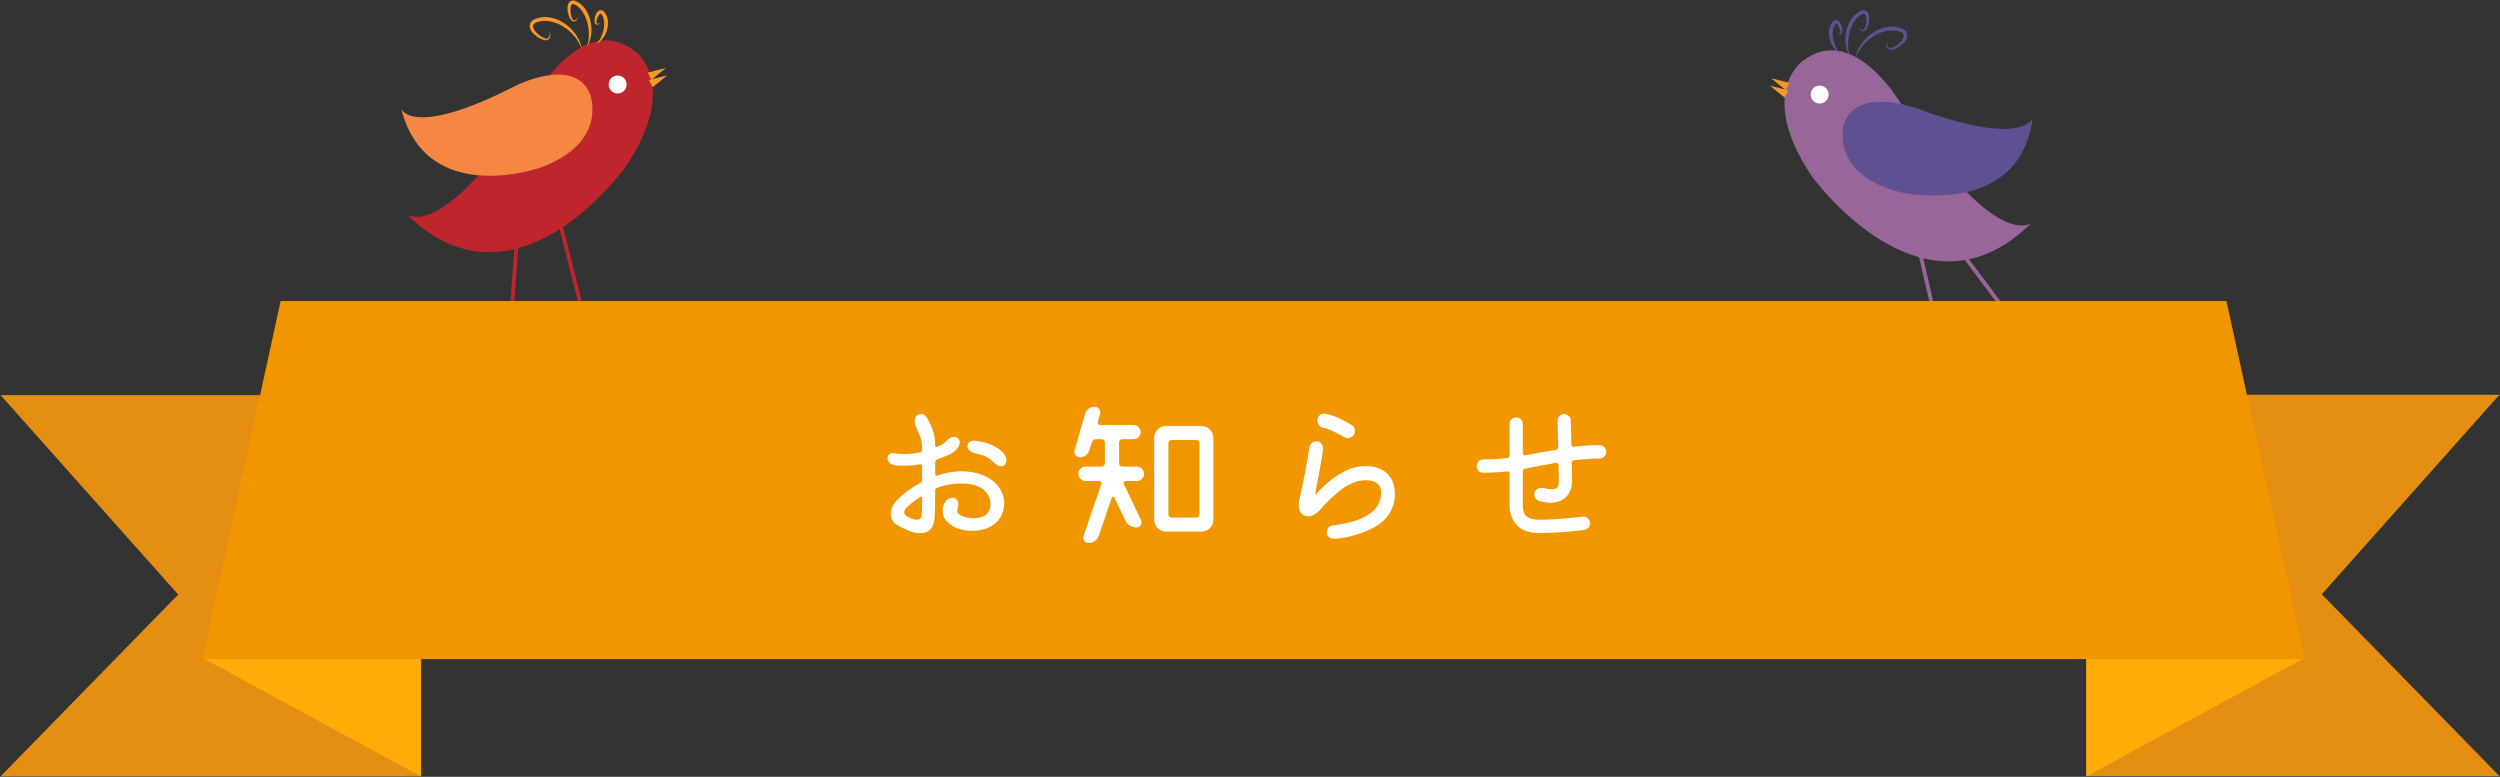
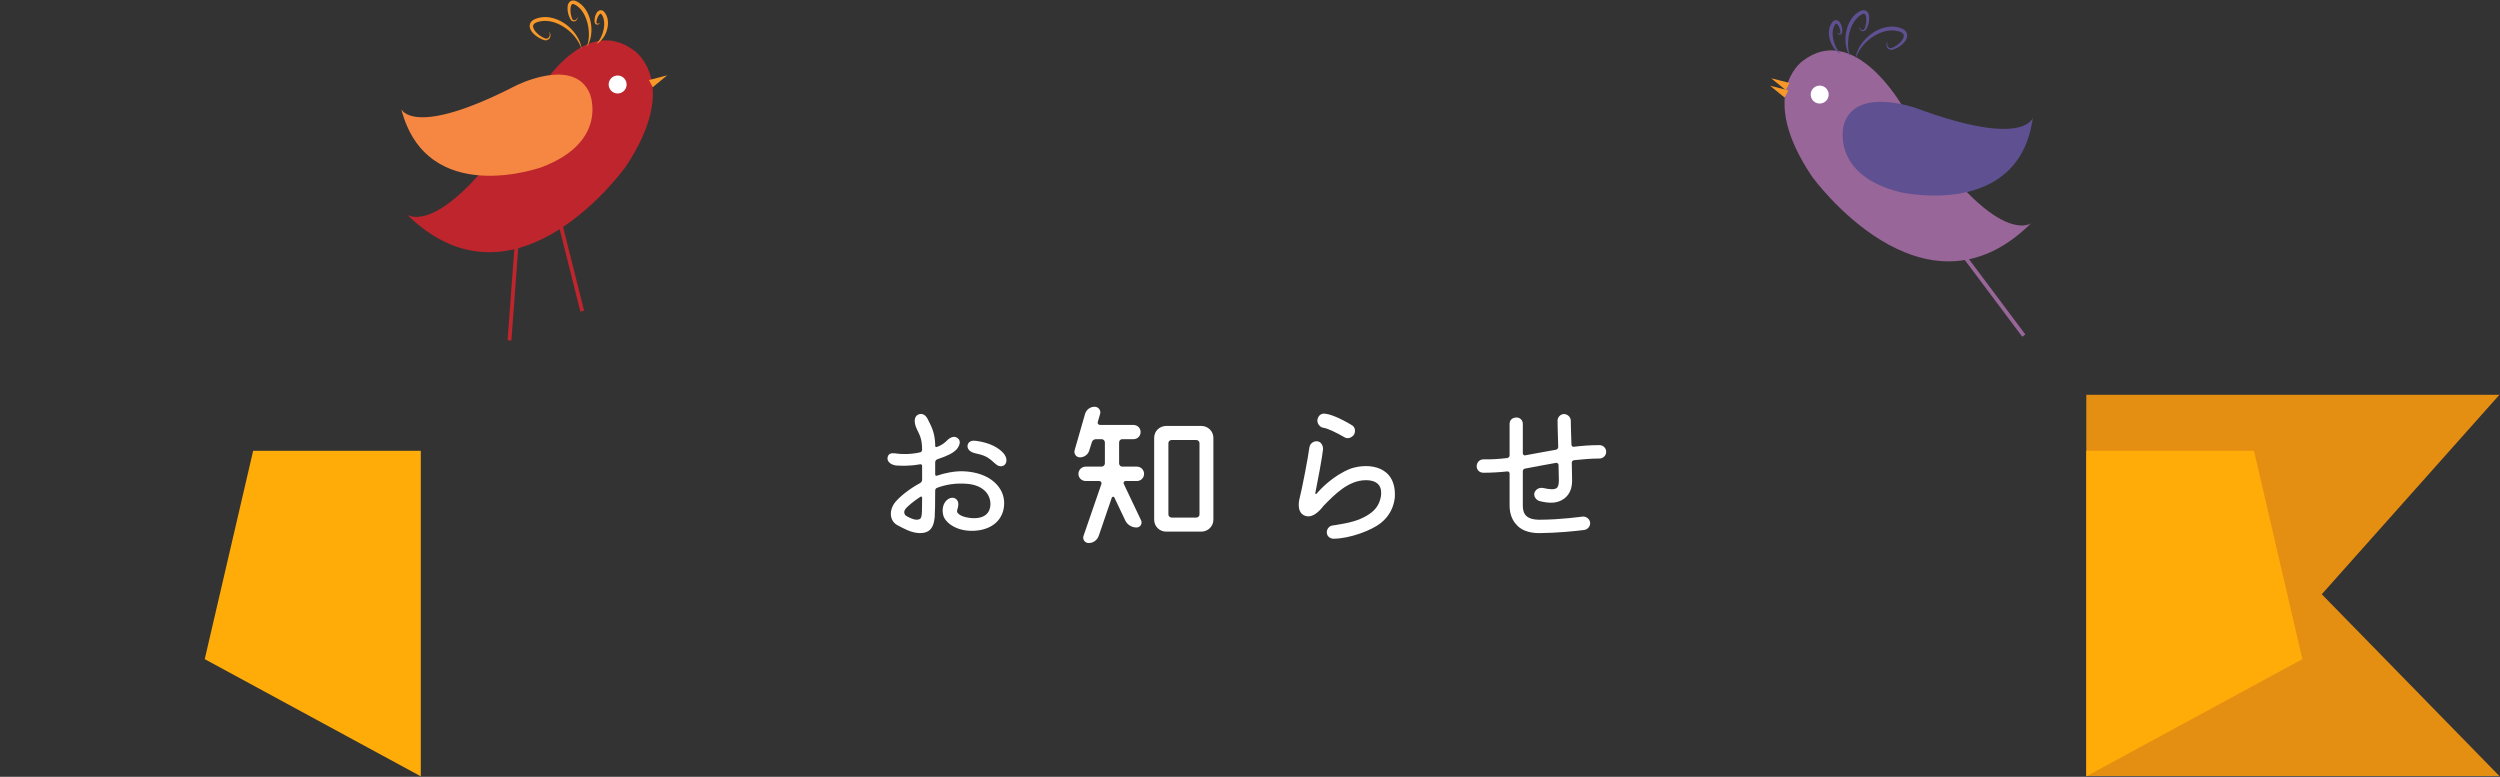
<svg xmlns="http://www.w3.org/2000/svg" version="1.1" id="レイヤー_1" x="0px" y="0px" width="560px" height="174px" viewBox="0 0 560 174" enable-background="new 0 0 560 174" xml:space="preserve">
  <rect x="0" y="0" width="560" height="174" fill="#333333" stroke="none" />
  <g>
    <g>
      <g id="XMLID_171_">
        <g id="XMLID_598_">
          <path id="XMLID_608_" fill="#BE252C" d="M91.2,48.085c0,0,8.374,6.362,28.51-26.216c0,0,10.726-19.526,22.531-10.401      c0,0,10.247,7.307-2.033,25.798C140.208,37.267,115.617,72.029,91.2,48.085z" />
          <path id="XMLID_607_" fill="#F58742" d="M89.881,24.436c0,0,2.629,6.594,25.616-5.23c0,0,13.141-6.688,16.651,1.834      c0,0,4.3,10.644-10.753,16.389C121.395,37.43,95.663,46.787,89.881,24.436z" />
          <line id="XMLID_606_" fill="none" stroke="#BE252C" stroke-width="0.862" stroke-miterlimit="10" x1="125.586" y1="50.449" x2="130.421" y2="69.693" />
          <line id="XMLID_605_" fill="none" stroke="#BE252C" stroke-width="0.862" stroke-miterlimit="10" x1="115.993" y1="50.976" x2="114.124" y2="76.25" />
          <g id="XMLID_602_">
            <g id="XMLID_603_">
              <path id="XMLID_604_" fill="#F79829" d="M123.009,6.958c0.213,0.358,0.359,0.795,0.264,1.25        c-0.046,0.225-0.18,0.447-0.378,0.593c-0.197,0.148-0.435,0.217-0.666,0.248l-0.016,0.002l-0.043-0.008        c-0.514-0.096-0.989-0.314-1.439-0.564c-0.449-0.256-0.867-0.568-1.241-0.946c-0.363-0.38-0.717-0.832-0.821-1.456        c-0.055-0.306,0-0.665,0.16-0.957c0.159-0.297,0.403-0.511,0.647-0.67l0.011-0.007l0.024-0.012        c1.117-0.571,2.426-0.732,3.639-0.526c1.223,0.197,2.349,0.693,3.359,1.375c0.989,0.664,1.841,1.553,2.52,2.522        c0.67,0.977,1.159,2.103,1.282,3.265c-0.337-1.118-0.947-2.103-1.668-2.974c-0.723-0.878-1.591-1.597-2.555-2.188        c-0.942-0.565-1.995-0.998-3.069-1.16c-1.073-0.16-2.18-0.055-3.146,0.416l0.034-0.019c-0.355,0.208-0.532,0.476-0.492,0.835        c0.043,0.363,0.27,0.769,0.558,1.119c0.589,0.704,1.41,1.267,2.293,1.576l-0.058-0.006c0.372,0.014,0.736-0.144,0.865-0.517        C123.199,7.787,123.152,7.35,123.009,6.958z" />
            </g>
          </g>
          <g id="XMLID_599_">
            <g id="XMLID_600_">
              <path id="XMLID_601_" fill="#F79829" d="M129.44,3.79c-0.053,0.315-0.165,0.655-0.46,0.881        c-0.143,0.115-0.356,0.167-0.551,0.127c-0.196-0.037-0.359-0.142-0.5-0.257l-0.01-0.008l-0.021-0.032        c-0.457-0.711-0.71-1.528-0.77-2.383c-0.018-0.429-0.015-0.883,0.215-1.352c0.119-0.228,0.328-0.477,0.627-0.584        c0.295-0.111,0.593-0.086,0.833-0.022l0.014,0.004l0.024,0.009c0.99,0.376,1.792,1.117,2.347,1.961        c0.561,0.851,0.917,1.794,1.118,2.774c0.198,0.956,0.238,1.968,0.103,2.935c-0.138,0.965-0.439,1.929-1,2.713        c0.364-0.888,0.493-1.824,0.504-2.751c0.005-0.931-0.106-1.839-0.347-2.735c-0.24-0.869-0.588-1.727-1.087-2.461        c-0.497-0.732-1.146-1.353-1.936-1.683l0.038,0.013c-0.299-0.081-0.429-0.052-0.584,0.182        c-0.139,0.247-0.21,0.619-0.218,0.984c-0.011,0.741,0.131,1.521,0.435,2.218l-0.031-0.04c0.18,0.216,0.432,0.358,0.69,0.22        C129.125,4.368,129.319,4.088,129.44,3.79z" />
            </g>
          </g>
        </g>
        <polygon id="XMLID_597_" fill="#F79829" points="145.365,17.934 146.213,19.543 149.465,16.86    " />
-         <polygon id="XMLID_596_" fill="#F79829" points="145.084,16.271 145.932,17.881 149.184,15.198    " />
        <path id="XMLID_595_" fill="#FFFFFF" d="M140.288,19.473c-0.298,1.065-1.408,1.695-2.478,1.394     c-1.071-0.301-1.695-1.411-1.396-2.482c0.3-1.07,1.41-1.694,2.48-1.396C139.965,17.287,140.59,18.4,140.288,19.473z" />
        <g id="XMLID_217_">
          <g id="XMLID_593_">
            <path id="XMLID_594_" fill="#F79829" d="M134.436,5.079c-0.122,0.185-0.287,0.372-0.551,0.435       c-0.13,0.033-0.295,0.004-0.414-0.088c-0.12-0.09-0.196-0.211-0.253-0.33l-0.005-0.009l-0.005-0.043       c-0.076-0.59,0.004-1.183,0.231-1.749c0.122-0.279,0.26-0.574,0.573-0.816c0.157-0.116,0.392-0.221,0.645-0.192       c0.25,0.024,0.451,0.146,0.592,0.269l0.01,0.008l0.02,0.021c0.517,0.558,0.795,1.288,0.877,1.998       c0.083,0.719,0.008,1.417-0.182,2.099c-0.184,0.654-0.489,1.298-0.892,1.847c-0.399,0.551-0.909,1.044-1.52,1.32       c0.93-0.943,1.431-2.137,1.678-3.356c0.212-1.184,0.159-2.504-0.565-3.369l0.029,0.029c-0.144-0.114-0.121-0.123-0.264-0.064       c-0.134,0.085-0.295,0.276-0.412,0.487c-0.236,0.431-0.407,0.942-0.45,1.451l-0.01-0.052c0.041,0.18,0.116,0.319,0.299,0.334       C134.049,5.317,134.262,5.217,134.436,5.079z" />
          </g>
        </g>
      </g>
      <g id="XMLID_138_">
        <g id="XMLID_146_">
          <path id="XMLID_170_" fill="#986698" d="M454.974,49.993c0,0-8.327,6.424-28.702-26.004c0,0-10.869-19.446-22.607-10.234      c0,0-10.192,7.382,2.223,25.781C405.888,39.536,430.735,74.115,454.974,49.993z" />
          <line id="XMLID_169_" fill="none" stroke="#986698" stroke-width="0.862" stroke-miterlimit="10" x1="435.795" y1="51.754" x2="453.328" y2="75.167" />
-           <line id="XMLID_168_" fill="none" stroke="#986698" stroke-width="0.862" stroke-miterlimit="10" x1="428.917" y1="51.545" x2="434.611" y2="76.238" />
          <g id="XMLID_151_">
            <g id="XMLID_152_">
              <path id="XMLID_153_" fill="#5F5092" d="M422.865,9.1c-0.141,0.393-0.185,0.832-0.057,1.194        c0.133,0.373,0.498,0.526,0.87,0.511l-0.058,0.006c0.882-0.316,1.698-0.885,2.282-1.593c0.285-0.352,0.51-0.76,0.55-1.123        c0.036-0.36-0.143-0.626-0.499-0.832l0.035,0.019c-0.971-0.464-2.077-0.561-3.149-0.392c-1.072,0.168-2.123,0.609-3.061,1.18        c-0.959,0.598-1.822,1.324-2.538,2.209c-0.715,0.875-1.318,1.865-1.646,2.986c0.115-1.164,0.595-2.292,1.258-3.275        c0.671-0.975,1.517-1.87,2.501-2.541c1.005-0.69,2.128-1.195,3.349-1.4c1.212-0.214,2.521-0.063,3.642,0.5l0.023,0.011        l0.011,0.008c0.245,0.157,0.491,0.368,0.652,0.665c0.163,0.291,0.221,0.649,0.168,0.956c-0.1,0.625-0.45,1.078-0.81,1.462        c-0.37,0.382-0.787,0.697-1.234,0.955c-0.448,0.253-0.922,0.475-1.435,0.574l-0.043,0.008l-0.016-0.001        c-0.231-0.029-0.47-0.096-0.668-0.243c-0.199-0.144-0.336-0.366-0.383-0.59C422.51,9.899,422.655,9.46,422.865,9.1z" />
            </g>
          </g>
          <g id="XMLID_148_">
            <g id="XMLID_149_">
              <path id="XMLID_150_" fill="#5F5092" d="M416.409,5.981c0.123,0.297,0.318,0.575,0.571,0.71        c0.26,0.137,0.509-0.006,0.688-0.224l-0.03,0.041c0.299-0.699,0.435-1.481,0.419-2.222c-0.011-0.366-0.085-0.737-0.226-0.984        c-0.156-0.233-0.287-0.262-0.586-0.179l0.039-0.014c-0.788,0.338-1.433,0.962-1.924,1.699        c-0.493,0.735-0.836,1.596-1.07,2.467c-0.234,0.9-0.337,1.808-0.326,2.738c0.017,0.926,0.153,1.862,0.524,2.747        c-0.567-0.78-0.875-1.742-1.019-2.705c-0.143-0.967-0.111-1.979,0.081-2.937c0.193-0.981,0.542-1.926,1.098-2.782        c0.549-0.848,1.346-1.594,2.332-1.978l0.025-0.01l0.015-0.004c0.239-0.065,0.538-0.091,0.833,0.017        c0.3,0.105,0.512,0.353,0.632,0.579c0.233,0.469,0.239,0.922,0.224,1.351c-0.054,0.857-0.301,1.676-0.753,2.39l-0.02,0.033        l-0.01,0.008c-0.139,0.116-0.303,0.222-0.498,0.26c-0.194,0.042-0.408-0.01-0.551-0.124        C416.579,6.634,416.464,6.296,416.409,5.981z" />
            </g>
          </g>
          <path id="XMLID_147_" fill="#5F5092" d="M455.351,26.364c0,0-1.82,6.861-26.06-2.119c0,0-13.849-5.061-16.309,3.821      c0,0-2.993,11.081,12.641,14.977C425.622,43.044,452.293,49.247,455.351,26.364z" />
        </g>
        <polygon id="XMLID_145_" fill="#F79829" points="400.589,20.242 399.753,21.856 396.481,19.198    " />
        <polygon id="XMLID_144_" fill="#F79829" points="400.857,18.575 400.022,20.193 396.75,17.534    " />
        <path id="XMLID_143_" fill="#FFFFFF" d="M405.677,21.743c0.305,1.063,1.419,1.685,2.489,1.374     c1.067-0.308,1.685-1.421,1.377-2.488c-0.308-1.071-1.422-1.687-2.49-1.379C405.984,19.556,405.367,20.671,405.677,21.743z" />
        <g id="XMLID_140_">
          <g id="XMLID_141_">
            <path id="XMLID_142_" fill="#5F5092" d="M411.423,7.307c0.174,0.136,0.389,0.235,0.571,0.225       c0.183-0.015,0.257-0.155,0.296-0.335l-0.01,0.051c-0.047-0.51-0.221-1.018-0.459-1.447c-0.118-0.21-0.282-0.399-0.416-0.484       c-0.143-0.058-0.12-0.049-0.262,0.067l0.028-0.031c-0.719,0.871-0.761,2.191-0.541,3.374c0.258,1.217,0.766,2.407,1.704,3.341       c-0.613-0.27-1.127-0.759-1.53-1.307c-0.407-0.546-0.718-1.189-0.906-1.84c-0.195-0.681-0.276-1.378-0.198-2.098       c0.076-0.711,0.349-1.444,0.862-2.004l0.019-0.022l0.01-0.007c0.141-0.124,0.339-0.249,0.59-0.275       c0.252-0.03,0.489,0.074,0.647,0.188c0.315,0.24,0.454,0.535,0.579,0.813c0.23,0.564,0.315,1.157,0.242,1.748l-0.005,0.042       l-0.005,0.009c-0.055,0.119-0.129,0.242-0.249,0.333c-0.118,0.093-0.283,0.124-0.413,0.091       C411.713,7.676,411.547,7.49,411.423,7.307z" />
          </g>
        </g>
      </g>
      <g id="XMLID_125_">
        <g id="XMLID_131_">
          <polygon id="XMLID_133_" fill="#E58F12" points="559.861,173.829 520.08,133.113 559.861,88.441 467.331,88.441       467.331,173.829     " />
-           <polygon id="XMLID_132_" fill="#E58F12" points="39.918,133.179 0.139,173.895 94.345,173.895 94.345,88.516 0.139,88.516           " />
        </g>
        <g id="XMLID_128_">
          <polygon id="XMLID_130_" fill="#FFAC08" points="515.728,147.647 467.329,173.895 467.329,100.982 504.892,100.982     " />
          <polygon id="XMLID_129_" fill="#FFAC08" points="45.861,147.647 94.257,173.895 94.257,100.982 56.705,100.982     " />
        </g>
-         <polygon id="XMLID_126_" fill="#F29600" points="62.859,67.439 498.73,67.439 516.231,147.647 45.357,147.647    " />
      </g>
    </g>
    <g id="XMLID_173_">
      <path id="XMLID_175_" fill="#FFFFFF" d="M209.482,99.448c0,0.074,0,0.259,0,0.408c0,0.222,0.148,0.37,0.371,0.259    c0.556-0.186,1.26-0.519,1.927-1.112c0.741-0.815,1.667-1.408,2.445-1.037c1.297,0.667,0.667,1.927,0.111,2.631    c-0.852,0.889-1.815,1.408-4.409,2.297c-0.297,0.111-0.445,0.407-0.445,0.667c0,0.852,0,1.815,0,2.705    c0,0.222,0.148,0.37,0.371,0.296c1.816-0.63,3.928-1.037,5.854-1c6.224,0.222,9.3,3.742,9.226,7.224    c-0.037,3.482-2.556,5.891-6.706,6.113c-4.113,0.186-6.521-1.927-6.929-3.445c-0.667-2.705,1.186-4.298,2.482-3.891    c1.037,0.444,1.001,1.482,0.704,2.446c-0.111,0.297-0.185,0.667,0.037,0.889c0.333,0.444,1.186,0.963,3.001,1.148    c3.223,0.259,4.261-1.333,4.335-2.964c0.074-2.186-1.445-4.373-5.187-4.705c-2.631-0.222-4.854,0.185-6.743,0.889    c-0.334,0.112-0.445,0.37-0.445,0.667c0,2.556-0.037,4.928-0.111,5.928c-0.259,2.927-1.63,3.557-3.335,3.557    c-1.852-0.037-3.52-0.963-5.15-1.852c-1.667-1.001-1.778-3.372-0.297-5.15c1.112-1.297,3.15-2.927,5.484-4.187    c0.297-0.148,0.482-0.482,0.482-0.741c0-1.074,0-2.148,0-3.149c0-0.222-0.222-0.408-0.482-0.334    c-2.408,0.444-4.446,0.334-5.409,0.259c-1.297-0.185-2.223-1.074-1.742-2.149c0.408-0.852,1.482-0.556,2.223-0.482    c0.704,0.074,2.594,0.222,4.928-0.297c0.297-0.036,0.482-0.296,0.482-0.63c-0.037-2.297-0.408-3.001-1.186-4.595    c-0.778-1.667-0.519-2.741,0.185-3.186c0.63-0.334,1.593-0.371,2.26,0.963C208.778,95.78,209.371,97.003,209.482,99.448z     M206.518,114.417c0-0.296,0-1.518,0.037-2.964c0-0.222-0.222-0.259-0.371-0.185c-1.704,1.111-2.964,2.222-3.335,2.704    c-0.444,0.593-0.333,1.075-0.074,1.408c0.222,0.222,0.556,0.371,0.926,0.556c0.63,0.297,1.519,0.667,2.223,0.37    C206.444,116.121,206.482,115.417,206.518,114.417z M225.377,103.598c-0.111,0.37-0.63,1.074-1.63,0.778    c-0.778-0.297-1.334-1.075-2.038-1.557c-1.297-0.963-2.482-1.074-3.446-1.333c-1.111-0.297-1.815-1.075-1.445-2.038    c0.371-0.667,0.927-0.852,2.075-0.667c2.89,0.444,4.78,1.482,5.928,2.779C225.563,102.523,225.488,103.191,225.377,103.598z" />
      <path id="XMLID_2912_" fill="#FFFFFF" d="M256.274,106.154c0,0.889-0.741,1.593-1.593,1.593h-2.556    c-0.334,0-0.556,0.334-0.408,0.631l3.89,8.188c0.333,0.741-0.185,1.593-1.037,1.593c-1.075,0-2.075-0.63-2.52-1.593l-2.445-5.15    c-0.111-0.222-0.444-0.185-0.556,0.037l-2.927,8.559c-0.333,0.963-1.222,1.63-2.26,1.63c-0.852,0-1.445-0.816-1.148-1.63    l4.001-11.597c0.111-0.334-0.148-0.668-0.482-0.668h-3.038c-0.889,0-1.63-0.704-1.63-1.593c0-0.926,0.741-1.63,1.63-1.63h3.557    c0.407,0,0.741-0.334,0.741-0.741v-4.668c0-0.408-0.334-0.741-0.741-0.741h-1.26c-0.445,0-0.816,0.297-0.927,0.704l-0.556,1.778    c-0.259,0.963-1.148,1.594-2.112,1.594c-0.815,0-1.408-0.778-1.186-1.594l2.334-8.113c0.259-0.963,1.149-1.63,2.149-1.63    c0.852,0,1.482,0.815,1.223,1.63l-0.519,1.778c-0.111,0.334,0.148,0.667,0.519,0.667h7.484c0.889,0,1.593,0.704,1.593,1.594    c0,0.889-0.704,1.593-1.593,1.593h-2.52c-0.408,0-0.704,0.333-0.704,0.741v4.668c0,0.407,0.296,0.741,0.704,0.741h3.297    C255.533,104.524,256.274,105.228,256.274,106.154z M258.534,98.077c0-1.482,1.186-2.668,2.705-2.668h7.855    c1.482,0,2.705,1.186,2.705,2.668v18.341c0,1.482-1.223,2.668-2.705,2.668h-7.855c-1.519,0-2.705-1.186-2.705-2.668V98.077z     M267.945,115.936c0.408,0,0.741-0.297,0.741-0.704V99.263c0-0.407-0.333-0.704-0.741-0.704h-5.484    c-0.407,0-0.741,0.297-0.741,0.704v15.969c0,0.407,0.333,0.704,0.741,0.704H267.945z" />
      <path id="XMLID_2919_" fill="#FFFFFF" d="M309.327,111.193c0.258-1.815-0.259-3.594-3.335-3.631c-3.965,0-7.04,3.224-9.485,5.706    c-1.26,1.667-2.89,2.965-4.447,2.149c-1.667-0.889-1.074-3.409-0.889-4.076c0.334-1.111,1.927-9.263,2.112-11.004    c0.112-1.075,1.075-1.594,1.816-1.482c0.74,0.074,1.296,0.852,1.259,1.778c-0.111,1.372-1.223,7.373-1.741,9.893    c-0.037,0.036,0.148,0.185,0.296,0.073c0.89-1.074,3.706-4.075,7.633-5.632c4.113-1.371,10.301-0.592,9.892,6.447    c-0.185,1.89-1.037,4.113-3.186,5.78c-2.001,1.593-6.854,3.445-10.486,3.482c-0.815,0-1.482-0.519-1.556-1.26    c-0.112-0.852,0.555-1.667,1.333-1.705c4.001-0.592,5.78-1.148,7.521-2.149C307.845,114.565,308.956,113.268,309.327,111.193z     M296.84,92.668c1.816,0.185,4.891,1.89,5.891,2.519c1.075,0.556,0.816,1.742,0.556,2.186c-0.37,0.519-1.297,1.148-2.223,0.519    c-1.445-0.852-3.779-2.001-4.668-2.075c-0.741-0.112-1.408-0.963-1.296-1.779C295.247,93.149,295.914,92.52,296.84,92.668z" />
      <path id="XMLID_2931_" fill="#FFFFFF" d="M341.593,104.969c-0.297,0.037-0.482,0.297-0.482,0.593v7.669    c0,1.816,0.667,3.187,3.779,3.187c4.668,0,9.522-0.704,9.597-0.704c0.815-0.074,1.593,0.519,1.704,1.333    c0.074,0.853-0.555,1.557-1.333,1.667c-2.334,0.297-6.15,0.667-10.077,0.704c-2.149,0-3.854-0.592-4.891-1.667    c-1.148-1.111-1.741-2.668-1.741-4.52v-7.187c0-0.259-0.259-0.482-0.519-0.446c-1.705,0.186-3.557,0.297-5.336,0.297    c-1.001,0-1.556-0.741-1.518-1.556c0.073-0.853,0.704-1.445,1.518-1.445h0.037c1.742,0.037,3.52-0.074,5.299-0.297    c0.259-0.037,0.519-0.297,0.519-0.556v-7.077c0-0.926,0.667-1.445,1.556-1.445c0.778,0,1.408,0.593,1.408,1.445v6.595    c0,0.259,0.259,0.482,0.482,0.446c1.333-0.222,4.631-0.89,6.929-1.26c0.333-0.074,0.519-0.334,0.519-0.63    c-0.112-3.002-0.149-5.78-0.149-5.855c-0.037-0.777,0.631-1.481,1.408-1.518c0.816,0,1.52,0.667,1.557,1.445    c0,0.258,0.037,2.741,0.148,5.447c0,0.259,0.259,0.482,0.519,0.444c1.815-0.222,3.742-0.371,5.743-0.371    c0.889,0,1.518,0.704,1.518,1.482c0,0.816-0.63,1.52-1.518,1.52c-1.927,0-3.816,0.185-5.669,0.37    c-0.334,0.037-0.519,0.297-0.519,0.556c0.037,1.705,0.073,3.223,0.073,3.964c0,1.852-0.555,3.112-1.704,4.039    c-1.667,1.26-3.557,1.111-5.633,0.592c-0.741-0.258-1.296-1-1.111-1.815c0.259-0.741,0.963-1.26,1.927-1.111    c1.482,0.333,2.519,0.407,3.038,0.037c0.371-0.259,0.519-0.89,0.519-1.742c0-0.667-0.037-1.964-0.074-3.445    c0-0.259-0.259-0.482-0.519-0.482C346.966,103.968,343.039,104.672,341.593,104.969z" />
    </g>
  </g>
</svg>